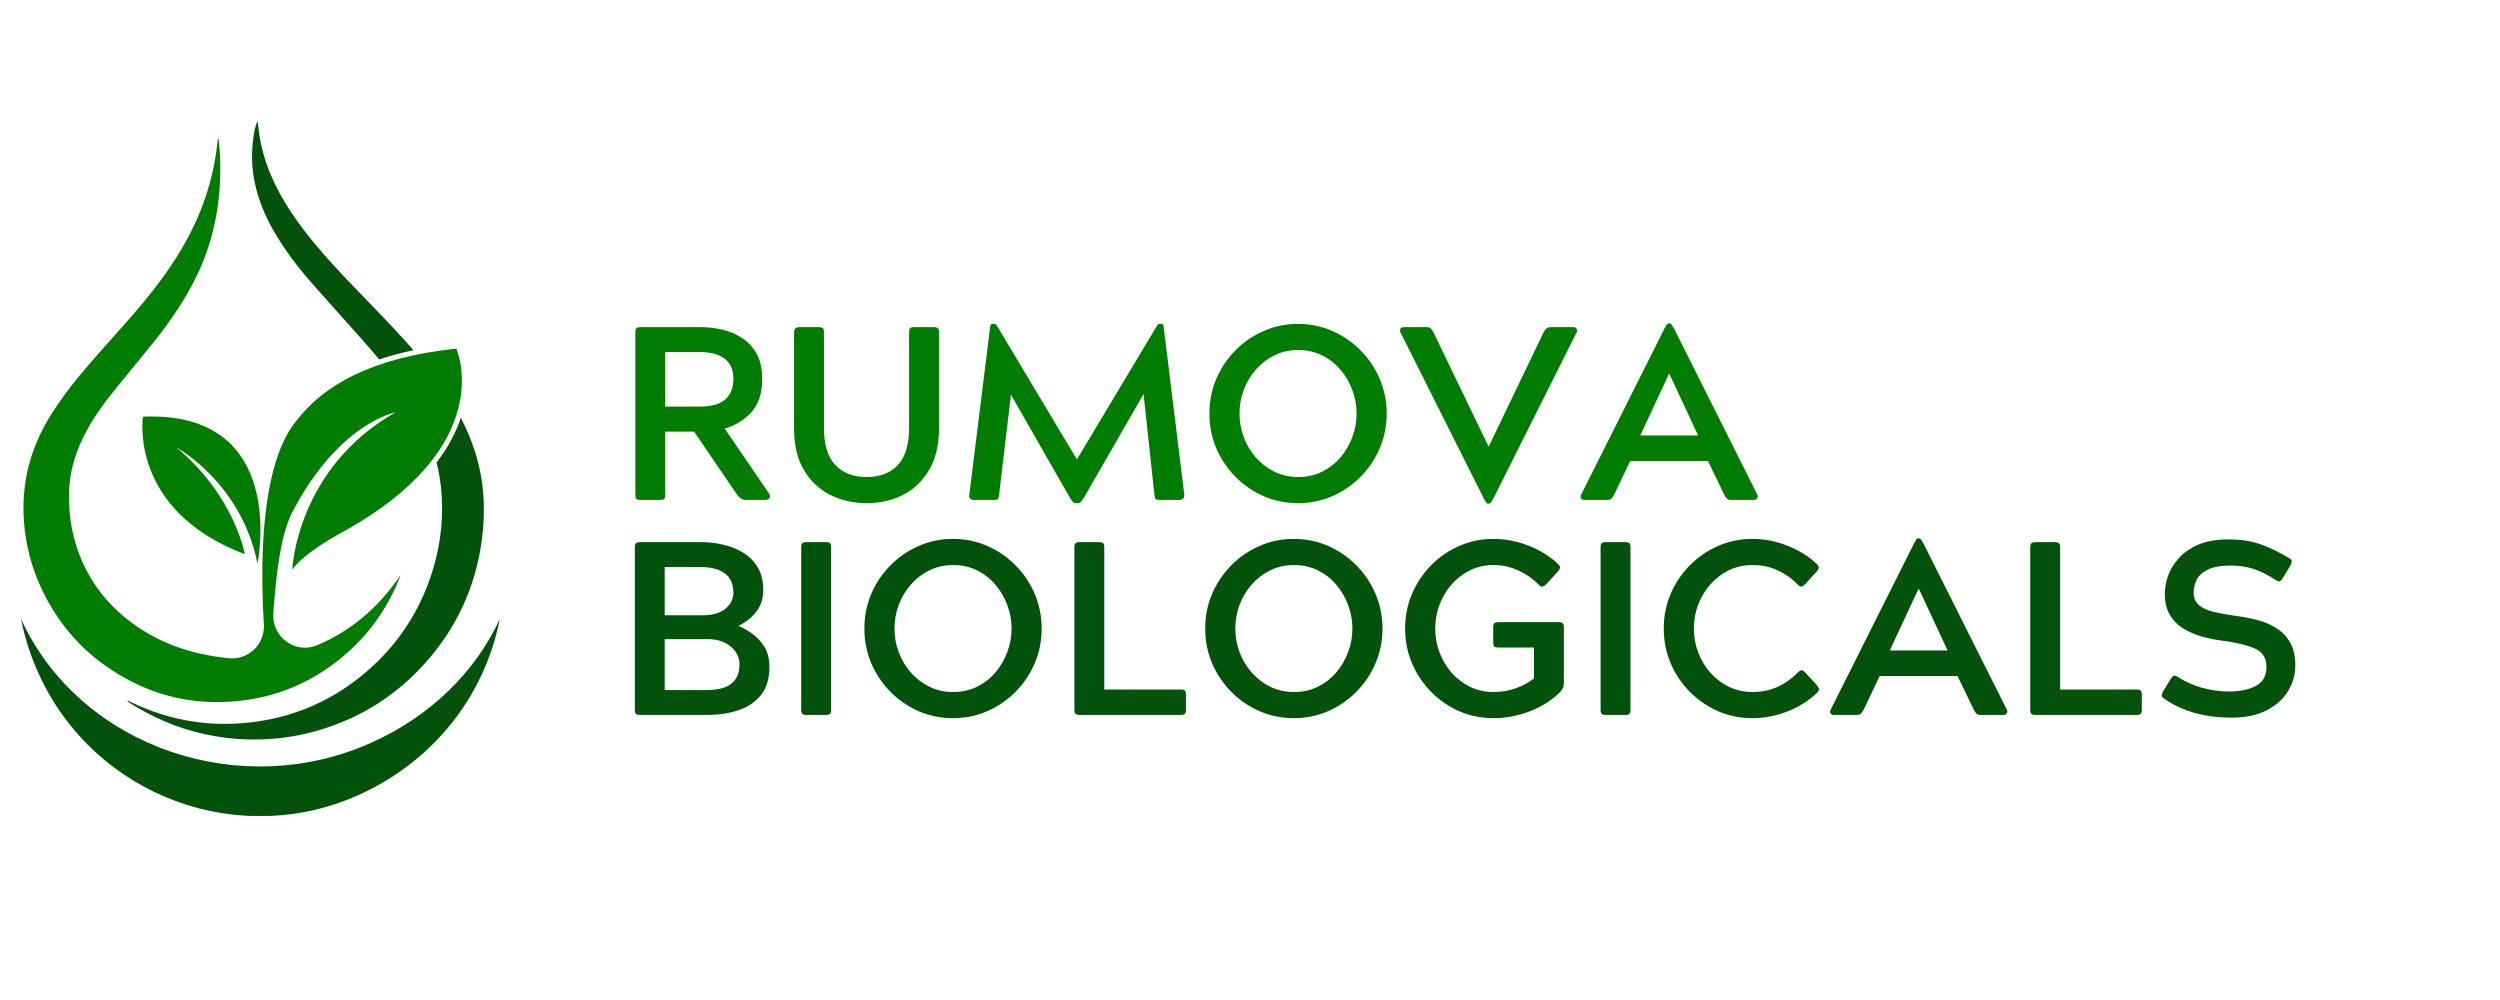
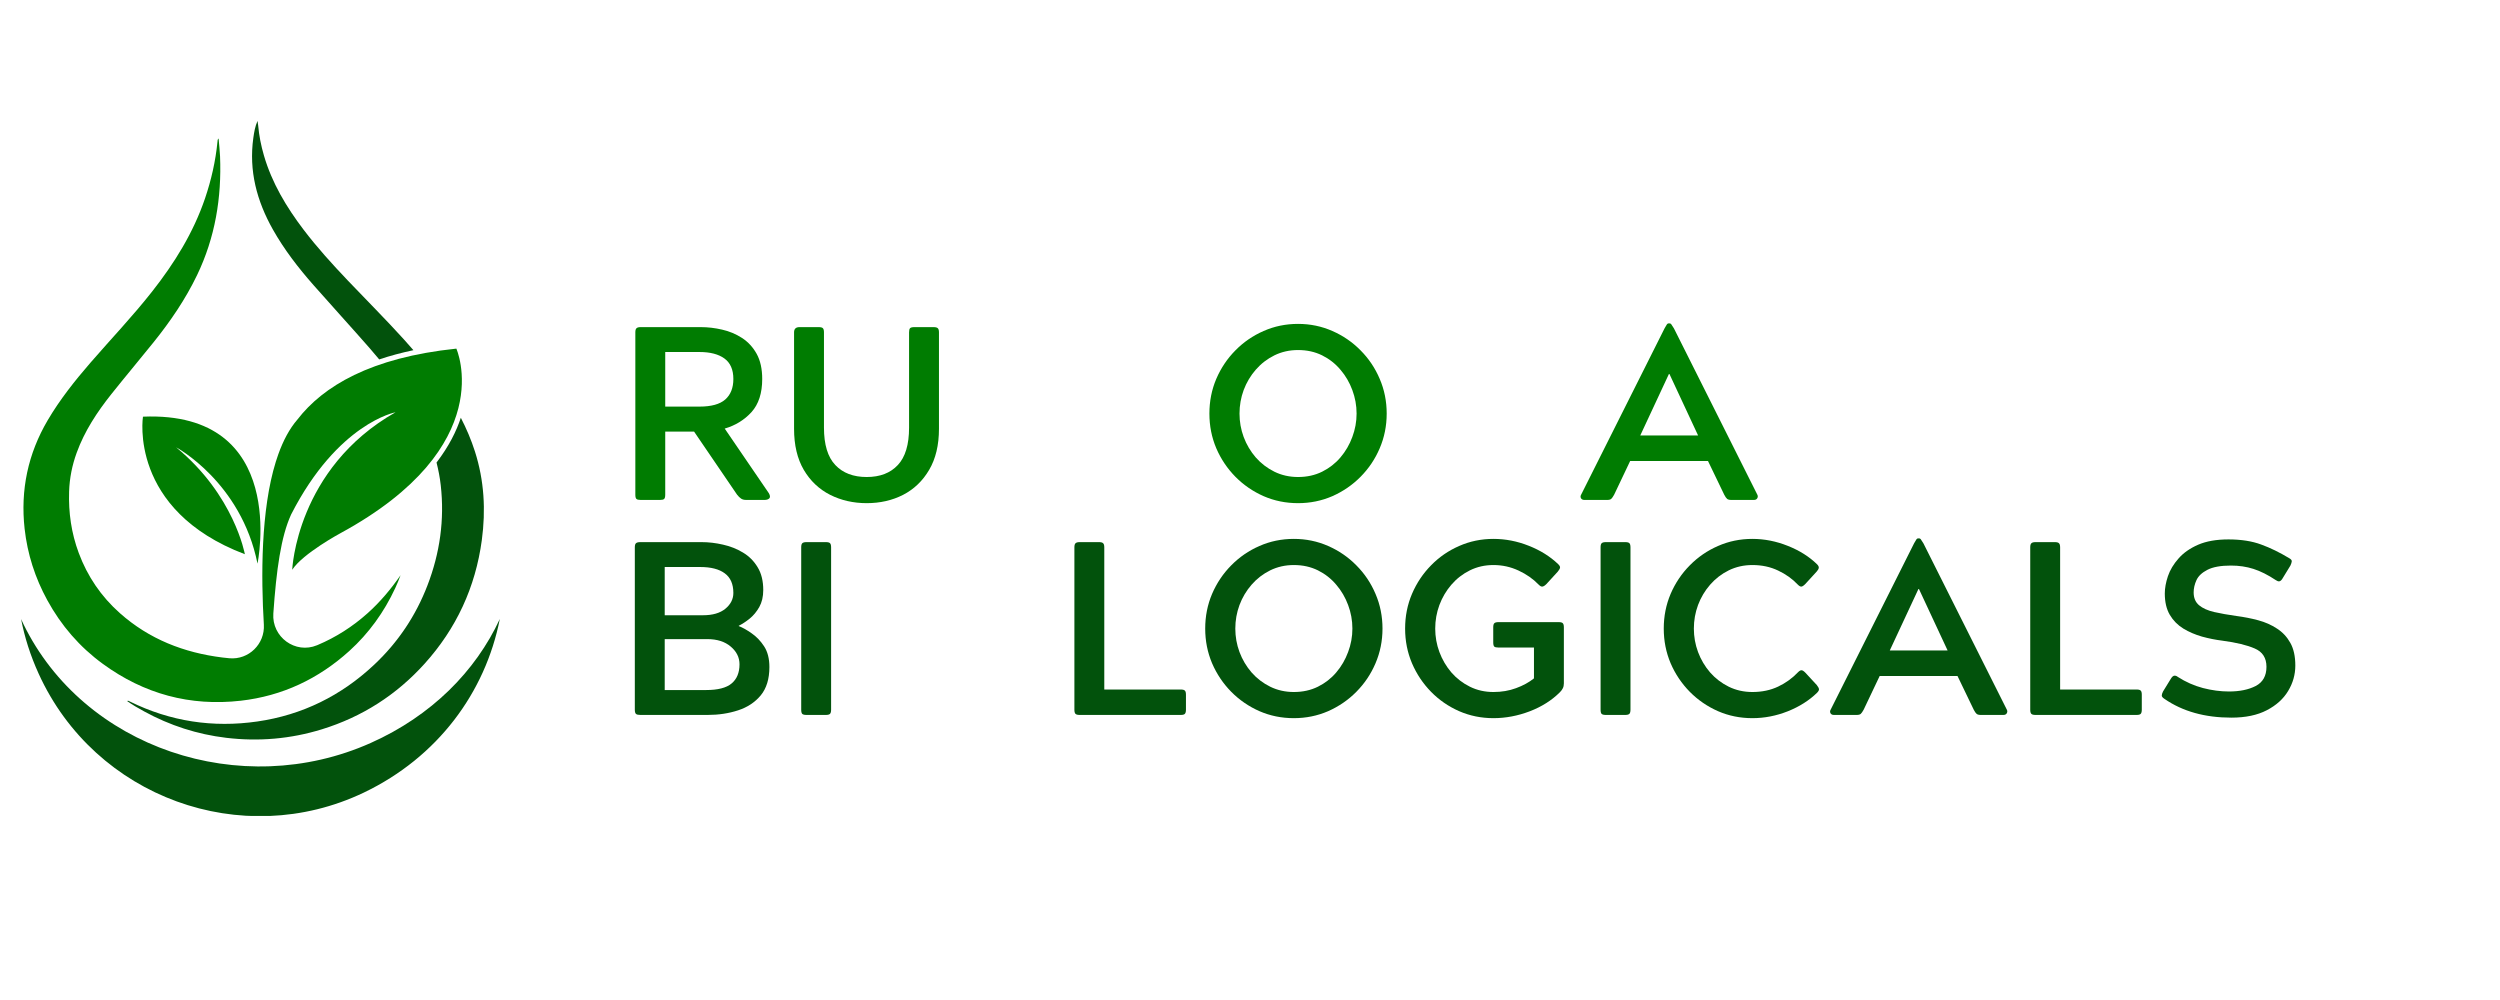
<svg xmlns="http://www.w3.org/2000/svg" width="500" zoomAndPan="magnify" viewBox="0 0 375 150" height="200" preserveAspectRatio="xMidYMid meet" version="1.0">
  <defs>
    <g />
    <clipPath id="0e036c2fac">
      <path d="M 3.164 92.75 L 74.973 92.75 L 74.973 122.387 L 3.164 122.387 Z M 3.164 92.75 " clip-rule="nonzero" />
    </clipPath>
    <clipPath id="1565de73a8">
      <path d="M 37 18.137 L 63 18.137 L 63 54 L 37 54 Z M 37 18.137 " clip-rule="nonzero" />
    </clipPath>
    <clipPath id="135cb51bab">
      <path d="M 3.016 20 L 70 20 L 70 106 L 3.016 106 Z M 3.016 20 " clip-rule="nonzero" />
    </clipPath>
  </defs>
  <g clip-path="url(#0e036c2fac)">
    <path fill="#02520c" d="M 55.621 111.438 C 36.105 120.156 12.547 112.176 3.508 93.602 C 3.387 93.352 3.277 93.105 3.164 92.859 C 3.688 95.578 4.547 98.309 5.801 101.059 C 14.254 119.633 36.301 127.613 54.559 118.895 C 65.656 113.594 72.809 103.852 74.973 92.844 C 71.336 100.699 64.715 107.375 55.621 111.438 " fill-opacity="1" fill-rule="nonzero" />
  </g>
  <path fill="#007c01" d="M 21.445 62.5 C 21.445 62.5 19.223 76.488 36.727 83.133 C 36.727 83.133 35.152 74.262 26.418 67.098 C 26.418 67.098 36.16 72.293 38.625 84.543 C 38.625 84.543 43.426 61.59 21.445 62.5 " fill-opacity="1" fill-rule="nonzero" />
  <g clip-path="url(#1565de73a8)">
    <path fill="#02520c" d="M 47.031 42.77 C 49.812 45.934 52.66 49.039 55.434 52.207 C 55.926 52.77 56.406 53.34 56.883 53.914 C 58.484 53.371 60.199 52.914 62.012 52.527 C 61.535 51.973 61.051 51.426 60.559 50.883 C 57.832 47.871 54.953 45.004 52.156 42.062 C 49.836 39.621 47.57 37.129 45.531 34.445 C 42.957 31.051 40.785 27.441 39.586 23.312 C 39.16 21.848 38.859 20.355 38.727 18.836 C 38.707 18.602 38.664 18.371 38.629 18.137 C 38.262 18.957 38.121 19.82 38 20.684 C 37.309 25.617 38.523 30.148 40.93 34.422 C 42.633 37.445 44.746 40.176 47.031 42.77 " fill-opacity="1" fill-rule="nonzero" />
  </g>
  <path fill="#02520c" d="M 71.242 67.727 C 70.68 65.965 69.961 64.285 69.125 62.664 C 68.469 64.652 67.348 66.941 65.48 69.379 C 65.762 70.496 65.984 71.633 66.113 72.797 C 66.695 77.957 65.984 82.957 64.125 87.793 C 62.375 92.352 59.719 96.324 56.164 99.672 C 51.207 104.344 45.355 107.246 38.602 108.223 C 31.938 109.184 25.551 108.219 19.492 105.234 C 19.379 105.18 19.277 105.062 19.062 105.152 C 19.902 105.758 20.77 106.242 21.637 106.719 C 25.48 108.824 29.586 110.152 33.934 110.672 C 38.805 111.254 43.59 110.844 48.285 109.395 C 54.32 107.531 59.457 104.242 63.676 99.57 C 68.445 94.289 71.32 88.09 72.273 81.02 C 72.879 76.516 72.633 72.078 71.242 67.727 " fill-opacity="1" fill-rule="nonzero" />
  <g clip-path="url(#135cb51bab)">
    <path fill="#007c01" d="M 36.109 105.109 C 42.344 104.398 47.766 101.836 52.402 97.641 C 55.332 94.984 57.605 91.824 59.277 88.234 C 59.43 87.914 59.566 87.586 59.703 87.258 C 59.836 86.934 59.961 86.609 60.086 86.281 C 58.629 88.379 57.02 90.305 55.129 91.992 C 52.887 93.996 50.391 95.594 47.621 96.762 C 47.598 96.77 47.574 96.781 47.551 96.789 C 44.297 98.148 40.754 95.547 41 92.027 C 41.453 85.496 42.145 80.484 43.668 77.172 C 50.688 63.434 59.332 61.84 59.332 61.84 C 44.449 70.285 43.832 85.465 43.832 85.465 C 45.422 83.02 51.086 79.969 51.086 79.969 C 75.043 66.93 68.453 52.293 68.453 52.293 C 55.566 53.637 48.453 57.957 44.617 62.926 C 43.422 64.305 42.48 66.09 41.746 68.141 C 41.605 68.516 41.484 68.887 41.371 69.262 C 39.117 76.52 39.148 86.516 39.578 93.695 C 39.75 96.598 37.305 99 34.41 98.738 C 34.059 98.707 33.707 98.668 33.352 98.625 C 27.582 97.906 22.387 95.879 17.992 91.98 C 15.176 89.48 13.121 86.461 11.809 82.938 C 10.703 79.969 10.262 76.887 10.367 73.723 C 10.43 71.723 10.82 69.793 11.5 67.918 C 12.68 64.664 14.559 61.816 16.695 59.129 C 18.781 56.508 20.941 53.949 23.039 51.336 C 25.555 48.203 27.812 44.902 29.562 41.266 C 32.273 35.625 33.258 29.664 33.008 23.461 C 32.973 22.574 32.867 21.688 32.789 20.77 C 32.609 20.93 32.637 21.105 32.621 21.266 C 32.336 24.16 31.695 26.977 30.766 29.727 C 29.012 34.906 26.168 39.473 22.809 43.742 C 19.902 47.441 16.652 50.848 13.574 54.398 C 11.223 57.113 8.996 59.914 7.164 63.02 C 4.191 68.07 3.051 73.5 3.691 79.305 C 4.113 83.102 5.258 86.672 7.094 90.027 C 9.172 93.828 11.938 97.039 15.434 99.586 C 21.602 104.09 28.504 105.973 36.109 105.109 " fill-opacity="1" fill-rule="nonzero" />
  </g>
  <g fill="#007c01" fill-opacity="1">
    <g transform="translate(92.082, 74.99)">
      <g>
        <path d="M 22.594 0 L 19.844 0 C 19.531 0 19.273 -0.066 19.078 -0.203 C 18.879 -0.336 18.68 -0.531 18.484 -0.781 L 12.031 -10.25 L 7.703 -10.25 L 7.703 -0.781 C 7.703 -0.457 7.645 -0.242 7.531 -0.141 C 7.426 -0.047 7.223 0 6.922 0 L 4 0 C 3.707 0 3.504 -0.047 3.391 -0.141 C 3.273 -0.242 3.219 -0.457 3.219 -0.781 L 3.219 -25.141 C 3.219 -25.441 3.273 -25.645 3.391 -25.75 C 3.504 -25.863 3.707 -25.922 4 -25.922 L 13.031 -25.922 C 14.094 -25.922 15.16 -25.797 16.234 -25.547 C 17.305 -25.305 18.301 -24.891 19.219 -24.297 C 20.133 -23.703 20.867 -22.906 21.422 -21.906 C 21.973 -20.906 22.25 -19.648 22.25 -18.141 C 22.25 -16.016 21.711 -14.359 20.641 -13.172 C 19.566 -11.992 18.227 -11.172 16.625 -10.703 L 23.25 -1 C 23.445 -0.656 23.469 -0.398 23.312 -0.234 C 23.156 -0.078 22.914 0 22.594 0 Z M 12.844 -22.188 L 7.703 -22.188 L 7.703 -14 L 12.844 -14 C 14.602 -14 15.891 -14.352 16.703 -15.062 C 17.516 -15.781 17.922 -16.805 17.922 -18.141 C 17.922 -19.547 17.473 -20.57 16.578 -21.219 C 15.691 -21.863 14.445 -22.188 12.844 -22.188 Z M 12.844 -22.188 " />
      </g>
    </g>
  </g>
  <g fill="#007c01" fill-opacity="1">
    <g transform="translate(116.626, 74.99)">
      <g>
        <path d="M 20.516 -25.922 L 23.406 -25.922 C 23.727 -25.922 23.941 -25.863 24.047 -25.75 C 24.16 -25.645 24.219 -25.441 24.219 -25.141 L 24.219 -10.672 C 24.219 -8.223 23.727 -6.172 22.75 -4.516 C 21.781 -2.859 20.477 -1.609 18.844 -0.766 C 17.219 0.066 15.395 0.484 13.375 0.484 C 11.375 0.484 9.547 0.066 7.891 -0.766 C 6.234 -1.609 4.914 -2.859 3.938 -4.516 C 2.969 -6.172 2.484 -8.223 2.484 -10.672 L 2.484 -25.141 C 2.484 -25.66 2.754 -25.922 3.297 -25.922 L 6.188 -25.922 C 6.508 -25.922 6.719 -25.863 6.812 -25.75 C 6.914 -25.645 6.969 -25.441 6.969 -25.141 L 6.969 -10.844 C 6.969 -8.301 7.535 -6.43 8.672 -5.234 C 9.805 -4.035 11.375 -3.438 13.375 -3.438 C 15.375 -3.438 16.93 -4.035 18.047 -5.234 C 19.172 -6.43 19.734 -8.301 19.734 -10.844 L 19.734 -25.141 C 19.734 -25.441 19.781 -25.645 19.875 -25.75 C 19.977 -25.863 20.191 -25.922 20.516 -25.922 Z M 20.516 -25.922 " />
      </g>
    </g>
  </g>
  <g fill="#007c01" fill-opacity="1">
    <g transform="translate(143.317, 74.99)">
      <g>
-         <path d="M 30.625 -26.406 L 30.891 -26.406 C 31.086 -26.406 31.195 -26.289 31.219 -26.062 L 34.328 -0.781 C 34.348 -0.258 34.086 0 33.547 0 L 30.625 0 C 30.332 0 30.133 -0.047 30.031 -0.141 C 29.938 -0.242 29.875 -0.457 29.844 -0.781 L 28.219 -15.891 L 19.25 -0.297 C 19.082 -0.047 18.938 0.145 18.812 0.281 C 18.688 0.414 18.551 0.484 18.406 0.484 L 18 0.484 C 17.852 0.484 17.719 0.414 17.594 0.281 C 17.469 0.145 17.332 -0.047 17.188 -0.297 L 8.328 -15.781 L 6.547 -0.781 C 6.523 -0.457 6.461 -0.242 6.359 -0.141 C 6.266 -0.047 6.07 0 5.781 0 L 2.844 0 C 2.258 0 2.004 -0.258 2.078 -0.781 L 5.219 -26.062 C 5.25 -26.289 5.359 -26.406 5.547 -26.406 L 5.812 -26.406 C 5.988 -26.406 6.141 -26.289 6.266 -26.062 L 18.219 -6.078 L 30.188 -26.062 C 30.301 -26.289 30.445 -26.406 30.625 -26.406 Z M 30.625 -26.406 " />
-       </g>
+         </g>
    </g>
  </g>
  <g fill="#007c01" fill-opacity="1">
    <g transform="translate(179.707, 74.99)">
      <g>
        <path d="M 15 -26.406 C 16.82 -26.406 18.535 -26.051 20.141 -25.344 C 21.742 -24.645 23.156 -23.676 24.375 -22.438 C 25.602 -21.207 26.562 -19.781 27.25 -18.156 C 27.945 -16.539 28.297 -14.805 28.297 -12.953 C 28.297 -11.109 27.945 -9.375 27.25 -7.75 C 26.562 -6.133 25.602 -4.707 24.375 -3.469 C 23.156 -2.238 21.742 -1.27 20.141 -0.562 C 18.535 0.133 16.82 0.484 15 0.484 C 13.164 0.484 11.445 0.133 9.844 -0.562 C 8.238 -1.27 6.828 -2.238 5.609 -3.469 C 4.391 -4.707 3.43 -6.133 2.734 -7.75 C 2.047 -9.375 1.703 -11.109 1.703 -12.953 C 1.703 -14.805 2.047 -16.539 2.734 -18.156 C 3.43 -19.781 4.391 -21.207 5.609 -22.438 C 6.828 -23.676 8.238 -24.645 9.844 -25.344 C 11.445 -26.051 13.164 -26.406 15 -26.406 Z M 6.219 -12.953 C 6.219 -11.742 6.426 -10.57 6.844 -9.438 C 7.27 -8.301 7.875 -7.281 8.656 -6.375 C 9.445 -5.477 10.379 -4.766 11.453 -4.234 C 12.535 -3.703 13.719 -3.438 15 -3.438 C 16.332 -3.438 17.535 -3.703 18.609 -4.234 C 19.68 -4.766 20.598 -5.477 21.359 -6.375 C 22.129 -7.281 22.723 -8.301 23.141 -9.438 C 23.566 -10.57 23.781 -11.742 23.781 -12.953 C 23.781 -14.172 23.566 -15.348 23.141 -16.484 C 22.723 -17.617 22.129 -18.633 21.359 -19.531 C 20.598 -20.438 19.68 -21.156 18.609 -21.688 C 17.535 -22.219 16.332 -22.484 15 -22.484 C 13.719 -22.484 12.535 -22.219 11.453 -21.688 C 10.379 -21.156 9.445 -20.438 8.656 -19.531 C 7.875 -18.633 7.27 -17.617 6.844 -16.484 C 6.426 -15.348 6.219 -14.172 6.219 -12.953 Z M 6.219 -12.953 " />
      </g>
    </g>
  </g>
  <g fill="#007c01" fill-opacity="1">
    <g transform="translate(209.693, 74.99)">
      <g>
-         <path d="M 22.891 -25.922 L 26.297 -25.922 C 26.566 -25.922 26.738 -25.828 26.812 -25.641 C 26.883 -25.453 26.883 -25.285 26.812 -25.141 L 14.297 -0.188 C 14.148 0.062 14.035 0.25 13.953 0.375 C 13.879 0.5 13.77 0.562 13.625 0.562 L 13.516 0.562 C 13.391 0.562 13.289 0.5 13.219 0.375 C 13.145 0.25 13.035 0.062 12.891 -0.188 L 0.375 -25.141 C 0.27 -25.336 0.266 -25.516 0.359 -25.672 C 0.461 -25.836 0.629 -25.922 0.859 -25.922 L 4.297 -25.922 C 4.566 -25.922 4.766 -25.863 4.891 -25.75 C 5.016 -25.645 5.16 -25.441 5.328 -25.141 L 13.594 -8 L 13.594 -7.969 L 21.844 -25.141 C 22.113 -25.66 22.461 -25.922 22.891 -25.922 Z M 22.891 -25.922 " />
-       </g>
+         </g>
    </g>
  </g>
  <g fill="#007c01" fill-opacity="1">
    <g transform="translate(236.791, 74.99)">
      <g>
        <path d="M 4.297 0 L 0.859 0 C 0.629 0 0.461 -0.082 0.359 -0.25 C 0.266 -0.426 0.27 -0.602 0.375 -0.781 L 12.891 -25.734 C 13.016 -25.953 13.117 -26.129 13.203 -26.266 C 13.285 -26.41 13.391 -26.484 13.516 -26.484 L 13.625 -26.484 C 13.77 -26.484 13.879 -26.41 13.953 -26.266 C 14.035 -26.129 14.148 -25.953 14.297 -25.734 L 26.812 -0.781 C 26.906 -0.602 26.898 -0.426 26.797 -0.25 C 26.703 -0.082 26.535 0 26.297 0 L 22.891 0 C 22.617 0 22.414 -0.051 22.281 -0.156 C 22.145 -0.27 22 -0.477 21.844 -0.781 L 19.406 -5.844 L 7.734 -5.844 L 5.328 -0.781 C 5.16 -0.477 5.016 -0.27 4.891 -0.156 C 4.766 -0.051 4.566 0 4.297 0 Z M 13.547 -18.891 L 9.25 -9.672 L 17.922 -9.672 L 13.625 -18.891 Z M 13.547 -18.891 " />
      </g>
    </g>
  </g>
  <g fill="#02520c" fill-opacity="1">
    <g transform="translate(92.082, 107.24)">
      <g>
        <path d="M 18.734 -13.375 L 18.734 -13.328 C 19.305 -13.109 19.945 -12.75 20.656 -12.25 C 21.375 -11.758 22 -11.109 22.531 -10.297 C 23.062 -9.484 23.328 -8.445 23.328 -7.188 C 23.328 -5.406 22.895 -3.988 22.031 -2.938 C 21.164 -1.895 20.031 -1.145 18.625 -0.688 C 17.219 -0.227 15.703 0 14.078 0 L 3.969 0 C 3.664 0 3.453 -0.047 3.328 -0.141 C 3.203 -0.242 3.141 -0.457 3.141 -0.781 L 3.141 -25.141 C 3.141 -25.441 3.195 -25.645 3.312 -25.75 C 3.426 -25.863 3.645 -25.922 3.969 -25.922 L 13.141 -25.922 C 14.203 -25.922 15.273 -25.797 16.359 -25.547 C 17.453 -25.305 18.453 -24.91 19.359 -24.359 C 20.273 -23.816 21.008 -23.082 21.562 -22.156 C 22.125 -21.238 22.406 -20.098 22.406 -18.734 C 22.406 -17.742 22.207 -16.895 21.812 -16.188 C 21.414 -15.488 20.938 -14.91 20.375 -14.453 C 19.82 -14.004 19.273 -13.645 18.734 -13.375 Z M 7.625 -11.375 L 7.625 -3.734 L 13.844 -3.734 C 15.602 -3.734 16.875 -4.062 17.656 -4.719 C 18.445 -5.375 18.844 -6.332 18.844 -7.594 C 18.844 -8.625 18.406 -9.508 17.531 -10.25 C 16.656 -11 15.477 -11.375 14 -11.375 Z M 7.625 -22.188 L 7.625 -14.953 L 13.375 -14.953 C 14.82 -14.953 15.941 -15.281 16.734 -15.938 C 17.523 -16.594 17.922 -17.379 17.922 -18.297 C 17.922 -19.629 17.492 -20.609 16.641 -21.234 C 15.797 -21.867 14.566 -22.188 12.953 -22.188 Z M 7.625 -22.188 " />
      </g>
    </g>
  </g>
  <g fill="#02520c" fill-opacity="1">
    <g transform="translate(116.885, 107.24)">
      <g>
        <path d="M 3.297 -0.781 L 3.297 -25.141 C 3.297 -25.441 3.348 -25.645 3.453 -25.75 C 3.566 -25.863 3.773 -25.922 4.078 -25.922 L 7 -25.922 C 7.32 -25.922 7.531 -25.863 7.625 -25.75 C 7.727 -25.645 7.781 -25.441 7.781 -25.141 L 7.781 -0.781 C 7.781 -0.477 7.723 -0.27 7.609 -0.156 C 7.492 -0.051 7.289 0 7 0 L 4.078 0 C 3.773 0 3.566 -0.051 3.453 -0.156 C 3.348 -0.27 3.297 -0.477 3.297 -0.781 Z M 3.297 -0.781 " />
      </g>
    </g>
  </g>
  <g fill="#02520c" fill-opacity="1">
    <g transform="translate(127.954, 107.24)">
      <g>
-         <path d="M 15 -26.406 C 16.82 -26.406 18.535 -26.051 20.141 -25.344 C 21.742 -24.645 23.156 -23.676 24.375 -22.438 C 25.602 -21.207 26.562 -19.781 27.25 -18.156 C 27.945 -16.539 28.297 -14.805 28.297 -12.953 C 28.297 -11.109 27.945 -9.375 27.25 -7.75 C 26.562 -6.133 25.602 -4.707 24.375 -3.469 C 23.156 -2.238 21.742 -1.27 20.141 -0.562 C 18.535 0.133 16.82 0.484 15 0.484 C 13.164 0.484 11.445 0.133 9.844 -0.562 C 8.238 -1.27 6.828 -2.238 5.609 -3.469 C 4.391 -4.707 3.43 -6.133 2.734 -7.75 C 2.047 -9.375 1.703 -11.109 1.703 -12.953 C 1.703 -14.805 2.047 -16.539 2.734 -18.156 C 3.43 -19.781 4.391 -21.207 5.609 -22.438 C 6.828 -23.676 8.238 -24.645 9.844 -25.344 C 11.445 -26.051 13.164 -26.406 15 -26.406 Z M 6.219 -12.953 C 6.219 -11.742 6.426 -10.57 6.844 -9.438 C 7.27 -8.301 7.875 -7.281 8.656 -6.375 C 9.445 -5.477 10.379 -4.766 11.453 -4.234 C 12.535 -3.703 13.719 -3.438 15 -3.438 C 16.332 -3.438 17.535 -3.703 18.609 -4.234 C 19.68 -4.766 20.598 -5.477 21.359 -6.375 C 22.129 -7.281 22.723 -8.301 23.141 -9.438 C 23.566 -10.57 23.781 -11.742 23.781 -12.953 C 23.781 -14.172 23.566 -15.348 23.141 -16.484 C 22.723 -17.617 22.129 -18.633 21.359 -19.531 C 20.598 -20.438 19.68 -21.156 18.609 -21.688 C 17.535 -22.219 16.332 -22.484 15 -22.484 C 13.719 -22.484 12.535 -22.219 11.453 -21.688 C 10.379 -21.156 9.445 -20.438 8.656 -19.531 C 7.875 -18.633 7.27 -17.617 6.844 -16.484 C 6.426 -15.348 6.219 -14.172 6.219 -12.953 Z M 6.219 -12.953 " />
-       </g>
+         </g>
    </g>
  </g>
  <g fill="#02520c" fill-opacity="1">
    <g transform="translate(157.94, 107.24)">
      <g>
        <path d="M 19.188 0 L 4 0 C 3.707 0 3.504 -0.051 3.391 -0.156 C 3.273 -0.27 3.219 -0.477 3.219 -0.781 L 3.219 -25.141 C 3.219 -25.441 3.273 -25.645 3.391 -25.75 C 3.504 -25.863 3.707 -25.922 4 -25.922 L 6.922 -25.922 C 7.223 -25.922 7.426 -25.863 7.531 -25.75 C 7.645 -25.645 7.703 -25.441 7.703 -25.141 L 7.703 -3.812 L 19.188 -3.812 C 19.477 -3.812 19.676 -3.758 19.781 -3.656 C 19.895 -3.562 19.953 -3.352 19.953 -3.031 L 19.953 -0.781 C 19.953 -0.477 19.895 -0.27 19.781 -0.156 C 19.676 -0.051 19.477 0 19.188 0 Z M 19.188 0 " />
      </g>
    </g>
  </g>
  <g fill="#02520c" fill-opacity="1">
    <g transform="translate(179.078, 107.24)">
      <g>
        <path d="M 15 -26.406 C 16.82 -26.406 18.535 -26.051 20.141 -25.344 C 21.742 -24.645 23.156 -23.676 24.375 -22.438 C 25.602 -21.207 26.562 -19.781 27.25 -18.156 C 27.945 -16.539 28.297 -14.805 28.297 -12.953 C 28.297 -11.109 27.945 -9.375 27.25 -7.75 C 26.562 -6.133 25.602 -4.707 24.375 -3.469 C 23.156 -2.238 21.742 -1.27 20.141 -0.562 C 18.535 0.133 16.82 0.484 15 0.484 C 13.164 0.484 11.445 0.133 9.844 -0.562 C 8.238 -1.27 6.828 -2.238 5.609 -3.469 C 4.391 -4.707 3.43 -6.133 2.734 -7.75 C 2.047 -9.375 1.703 -11.109 1.703 -12.953 C 1.703 -14.805 2.047 -16.539 2.734 -18.156 C 3.43 -19.781 4.391 -21.207 5.609 -22.438 C 6.828 -23.676 8.238 -24.645 9.844 -25.344 C 11.445 -26.051 13.164 -26.406 15 -26.406 Z M 6.219 -12.953 C 6.219 -11.742 6.426 -10.57 6.844 -9.438 C 7.27 -8.301 7.875 -7.281 8.656 -6.375 C 9.445 -5.477 10.379 -4.766 11.453 -4.234 C 12.535 -3.703 13.719 -3.438 15 -3.438 C 16.332 -3.438 17.535 -3.703 18.609 -4.234 C 19.68 -4.766 20.598 -5.477 21.359 -6.375 C 22.129 -7.281 22.723 -8.301 23.141 -9.438 C 23.566 -10.57 23.781 -11.742 23.781 -12.953 C 23.781 -14.172 23.566 -15.348 23.141 -16.484 C 22.723 -17.617 22.129 -18.633 21.359 -19.531 C 20.598 -20.438 19.68 -21.156 18.609 -21.688 C 17.535 -22.219 16.332 -22.484 15 -22.484 C 13.719 -22.484 12.535 -22.219 11.453 -21.688 C 10.379 -21.156 9.445 -20.438 8.656 -19.531 C 7.875 -18.633 7.27 -17.617 6.844 -16.484 C 6.426 -15.348 6.219 -14.172 6.219 -12.953 Z M 6.219 -12.953 " />
      </g>
    </g>
  </g>
  <g fill="#02520c" fill-opacity="1">
    <g transform="translate(209.064, 107.24)">
      <g>
        <path d="M 15.703 -13.922 L 24.734 -13.922 C 25.055 -13.922 25.266 -13.863 25.359 -13.75 C 25.461 -13.645 25.516 -13.441 25.516 -13.141 L 25.516 -4.734 C 25.516 -4.441 25.461 -4.195 25.359 -4 C 25.266 -3.801 25.117 -3.602 24.922 -3.406 C 23.711 -2.195 22.207 -1.242 20.406 -0.547 C 18.602 0.141 16.785 0.484 14.953 0.484 C 13.129 0.484 11.414 0.133 9.812 -0.562 C 8.207 -1.27 6.801 -2.238 5.594 -3.469 C 4.383 -4.707 3.43 -6.133 2.734 -7.75 C 2.047 -9.375 1.703 -11.109 1.703 -12.953 C 1.703 -14.805 2.047 -16.539 2.734 -18.156 C 3.43 -19.781 4.383 -21.207 5.594 -22.438 C 6.801 -23.676 8.207 -24.645 9.812 -25.344 C 11.414 -26.051 13.129 -26.406 14.953 -26.406 C 16.754 -26.406 18.52 -26.062 20.25 -25.375 C 21.977 -24.695 23.445 -23.781 24.656 -22.625 C 24.883 -22.406 24.977 -22.219 24.938 -22.062 C 24.906 -21.914 24.789 -21.723 24.594 -21.484 L 22.891 -19.625 C 22.641 -19.375 22.426 -19.25 22.25 -19.25 C 22.102 -19.25 21.93 -19.348 21.734 -19.547 C 20.898 -20.41 19.895 -21.113 18.719 -21.656 C 17.539 -22.207 16.285 -22.484 14.953 -22.484 C 13.672 -22.484 12.492 -22.219 11.422 -21.688 C 10.348 -21.156 9.422 -20.438 8.641 -19.531 C 7.867 -18.633 7.27 -17.617 6.844 -16.484 C 6.426 -15.348 6.219 -14.172 6.219 -12.953 C 6.219 -11.742 6.426 -10.57 6.844 -9.438 C 7.27 -8.301 7.867 -7.281 8.641 -6.375 C 9.422 -5.477 10.348 -4.766 11.422 -4.234 C 12.492 -3.703 13.672 -3.438 14.953 -3.438 C 16.172 -3.438 17.301 -3.629 18.344 -4.016 C 19.395 -4.398 20.289 -4.891 21.031 -5.484 L 21.031 -10.109 L 15.703 -10.109 C 15.398 -10.109 15.191 -10.156 15.078 -10.25 C 14.973 -10.352 14.922 -10.566 14.922 -10.891 L 14.922 -13.141 C 14.922 -13.441 14.973 -13.645 15.078 -13.75 C 15.191 -13.863 15.398 -13.922 15.703 -13.922 Z M 15.703 -13.922 " />
      </g>
    </g>
  </g>
  <g fill="#02520c" fill-opacity="1">
    <g transform="translate(236.791, 107.24)">
      <g>
        <path d="M 3.297 -0.781 L 3.297 -25.141 C 3.297 -25.441 3.348 -25.645 3.453 -25.75 C 3.566 -25.863 3.773 -25.922 4.078 -25.922 L 7 -25.922 C 7.32 -25.922 7.531 -25.863 7.625 -25.75 C 7.727 -25.645 7.781 -25.441 7.781 -25.141 L 7.781 -0.781 C 7.781 -0.477 7.723 -0.27 7.609 -0.156 C 7.492 -0.051 7.289 0 7 0 L 4.078 0 C 3.773 0 3.566 -0.051 3.453 -0.156 C 3.348 -0.27 3.297 -0.477 3.297 -0.781 Z M 3.297 -0.781 " />
      </g>
    </g>
  </g>
  <g fill="#02520c" fill-opacity="1">
    <g transform="translate(247.86, 107.24)">
      <g>
        <path d="M 22.953 -6.328 L 24.656 -4.484 C 24.852 -4.234 24.961 -4.035 24.984 -3.891 C 25.016 -3.742 24.922 -3.555 24.703 -3.328 C 23.516 -2.172 22.051 -1.242 20.312 -0.547 C 18.57 0.141 16.801 0.484 15 0.484 C 13.164 0.484 11.445 0.133 9.844 -0.562 C 8.238 -1.27 6.828 -2.238 5.609 -3.469 C 4.391 -4.707 3.43 -6.133 2.734 -7.75 C 2.047 -9.375 1.703 -11.109 1.703 -12.953 C 1.703 -14.805 2.047 -16.539 2.734 -18.156 C 3.43 -19.781 4.391 -21.207 5.609 -22.438 C 6.828 -23.676 8.238 -24.645 9.844 -25.344 C 11.445 -26.051 13.164 -26.406 15 -26.406 C 16.801 -26.406 18.57 -26.055 20.312 -25.359 C 22.051 -24.672 23.516 -23.75 24.703 -22.594 C 24.898 -22.395 24.984 -22.211 24.953 -22.047 C 24.93 -21.891 24.82 -21.703 24.625 -21.484 L 22.922 -19.625 C 22.672 -19.375 22.473 -19.25 22.328 -19.25 C 22.18 -19.25 22.008 -19.348 21.812 -19.547 C 21 -20.41 20.016 -21.113 18.859 -21.656 C 17.711 -22.207 16.426 -22.484 15 -22.484 C 13.719 -22.484 12.535 -22.219 11.453 -21.688 C 10.379 -21.156 9.445 -20.438 8.656 -19.531 C 7.875 -18.633 7.27 -17.617 6.844 -16.484 C 6.426 -15.348 6.219 -14.172 6.219 -12.953 C 6.219 -11.742 6.426 -10.57 6.844 -9.438 C 7.27 -8.301 7.875 -7.281 8.656 -6.375 C 9.445 -5.477 10.379 -4.766 11.453 -4.234 C 12.535 -3.703 13.719 -3.438 15 -3.438 C 16.426 -3.438 17.711 -3.707 18.859 -4.25 C 20.016 -4.801 21.008 -5.52 21.844 -6.406 C 22.039 -6.602 22.211 -6.703 22.359 -6.703 C 22.516 -6.703 22.711 -6.578 22.953 -6.328 Z M 22.953 -6.328 " />
      </g>
    </g>
  </g>
  <g fill="#02520c" fill-opacity="1">
    <g transform="translate(274.218, 107.24)">
      <g>
        <path d="M 4.297 0 L 0.859 0 C 0.629 0 0.461 -0.082 0.359 -0.25 C 0.266 -0.426 0.27 -0.602 0.375 -0.781 L 12.891 -25.734 C 13.016 -25.953 13.117 -26.129 13.203 -26.266 C 13.285 -26.41 13.391 -26.484 13.516 -26.484 L 13.625 -26.484 C 13.77 -26.484 13.879 -26.41 13.953 -26.266 C 14.035 -26.129 14.148 -25.953 14.297 -25.734 L 26.812 -0.781 C 26.906 -0.602 26.898 -0.426 26.797 -0.25 C 26.703 -0.082 26.535 0 26.297 0 L 22.891 0 C 22.617 0 22.414 -0.051 22.281 -0.156 C 22.145 -0.27 22 -0.477 21.844 -0.781 L 19.406 -5.844 L 7.734 -5.844 L 5.328 -0.781 C 5.16 -0.477 5.016 -0.27 4.891 -0.156 C 4.766 -0.051 4.566 0 4.297 0 Z M 13.547 -18.891 L 9.25 -9.672 L 17.922 -9.672 L 13.625 -18.891 Z M 13.547 -18.891 " />
      </g>
    </g>
  </g>
  <g fill="#02520c" fill-opacity="1">
    <g transform="translate(301.316, 107.24)">
      <g>
        <path d="M 19.188 0 L 4 0 C 3.707 0 3.504 -0.051 3.391 -0.156 C 3.273 -0.27 3.219 -0.477 3.219 -0.781 L 3.219 -25.141 C 3.219 -25.441 3.273 -25.645 3.391 -25.75 C 3.504 -25.863 3.707 -25.922 4 -25.922 L 6.922 -25.922 C 7.223 -25.922 7.426 -25.863 7.531 -25.75 C 7.645 -25.645 7.703 -25.441 7.703 -25.141 L 7.703 -3.812 L 19.188 -3.812 C 19.477 -3.812 19.676 -3.758 19.781 -3.656 C 19.895 -3.562 19.953 -3.352 19.953 -3.031 L 19.953 -0.781 C 19.953 -0.477 19.895 -0.27 19.781 -0.156 C 19.676 -0.051 19.477 0 19.188 0 Z M 19.188 0 " />
      </g>
    </g>
  </g>
  <g fill="#02520c" fill-opacity="1">
    <g transform="translate(322.454, 107.24)">
      <g>
        <path d="M 21.109 -22.406 L 20 -20.594 C 19.801 -20.219 19.594 -20.031 19.375 -20.031 C 19.27 -20.031 19.117 -20.094 18.922 -20.219 C 17.734 -21.008 16.613 -21.57 15.562 -21.906 C 14.52 -22.238 13.395 -22.406 12.188 -22.406 C 10.656 -22.406 9.477 -22.191 8.656 -21.766 C 7.844 -21.348 7.297 -20.832 7.016 -20.219 C 6.734 -19.602 6.594 -18.988 6.594 -18.375 C 6.594 -17.551 6.863 -16.91 7.406 -16.453 C 7.945 -16.004 8.695 -15.664 9.656 -15.438 C 10.625 -15.219 11.738 -15.02 13 -14.844 C 14.133 -14.695 15.223 -14.484 16.266 -14.203 C 17.316 -13.922 18.258 -13.504 19.094 -12.953 C 19.938 -12.41 20.602 -11.695 21.094 -10.812 C 21.594 -9.926 21.844 -8.789 21.844 -7.406 C 21.844 -6.051 21.484 -4.781 20.766 -3.594 C 20.055 -2.406 18.988 -1.441 17.562 -0.703 C 16.145 0.035 14.375 0.406 12.25 0.406 C 8.281 0.406 4.938 -0.531 2.219 -2.406 C 1.945 -2.582 1.812 -2.75 1.812 -2.906 C 1.812 -3.062 1.875 -3.266 2 -3.516 L 3.141 -5.375 C 3.336 -5.719 3.535 -5.891 3.734 -5.891 C 3.91 -5.891 4.07 -5.828 4.219 -5.703 C 5.406 -4.941 6.664 -4.383 8 -4.031 C 9.332 -3.688 10.629 -3.516 11.891 -3.516 C 13.492 -3.516 14.832 -3.789 15.906 -4.344 C 16.977 -4.906 17.516 -5.863 17.516 -7.219 C 17.516 -8.551 16.926 -9.469 15.75 -9.969 C 14.582 -10.477 12.961 -10.867 10.891 -11.141 C 9.879 -11.266 8.863 -11.469 7.844 -11.75 C 6.832 -12.039 5.898 -12.441 5.047 -12.953 C 4.203 -13.473 3.523 -14.16 3.016 -15.016 C 2.516 -15.867 2.266 -16.938 2.266 -18.219 C 2.266 -19.008 2.422 -19.875 2.734 -20.812 C 3.055 -21.75 3.586 -22.633 4.328 -23.469 C 5.066 -24.312 6.047 -25 7.266 -25.531 C 8.492 -26.062 10.008 -26.328 11.812 -26.328 C 13.719 -26.328 15.352 -26.07 16.719 -25.562 C 18.094 -25.062 19.492 -24.379 20.922 -23.516 C 21.191 -23.367 21.32 -23.211 21.312 -23.047 C 21.301 -22.891 21.234 -22.676 21.109 -22.406 Z M 21.109 -22.406 " />
      </g>
    </g>
  </g>
</svg>